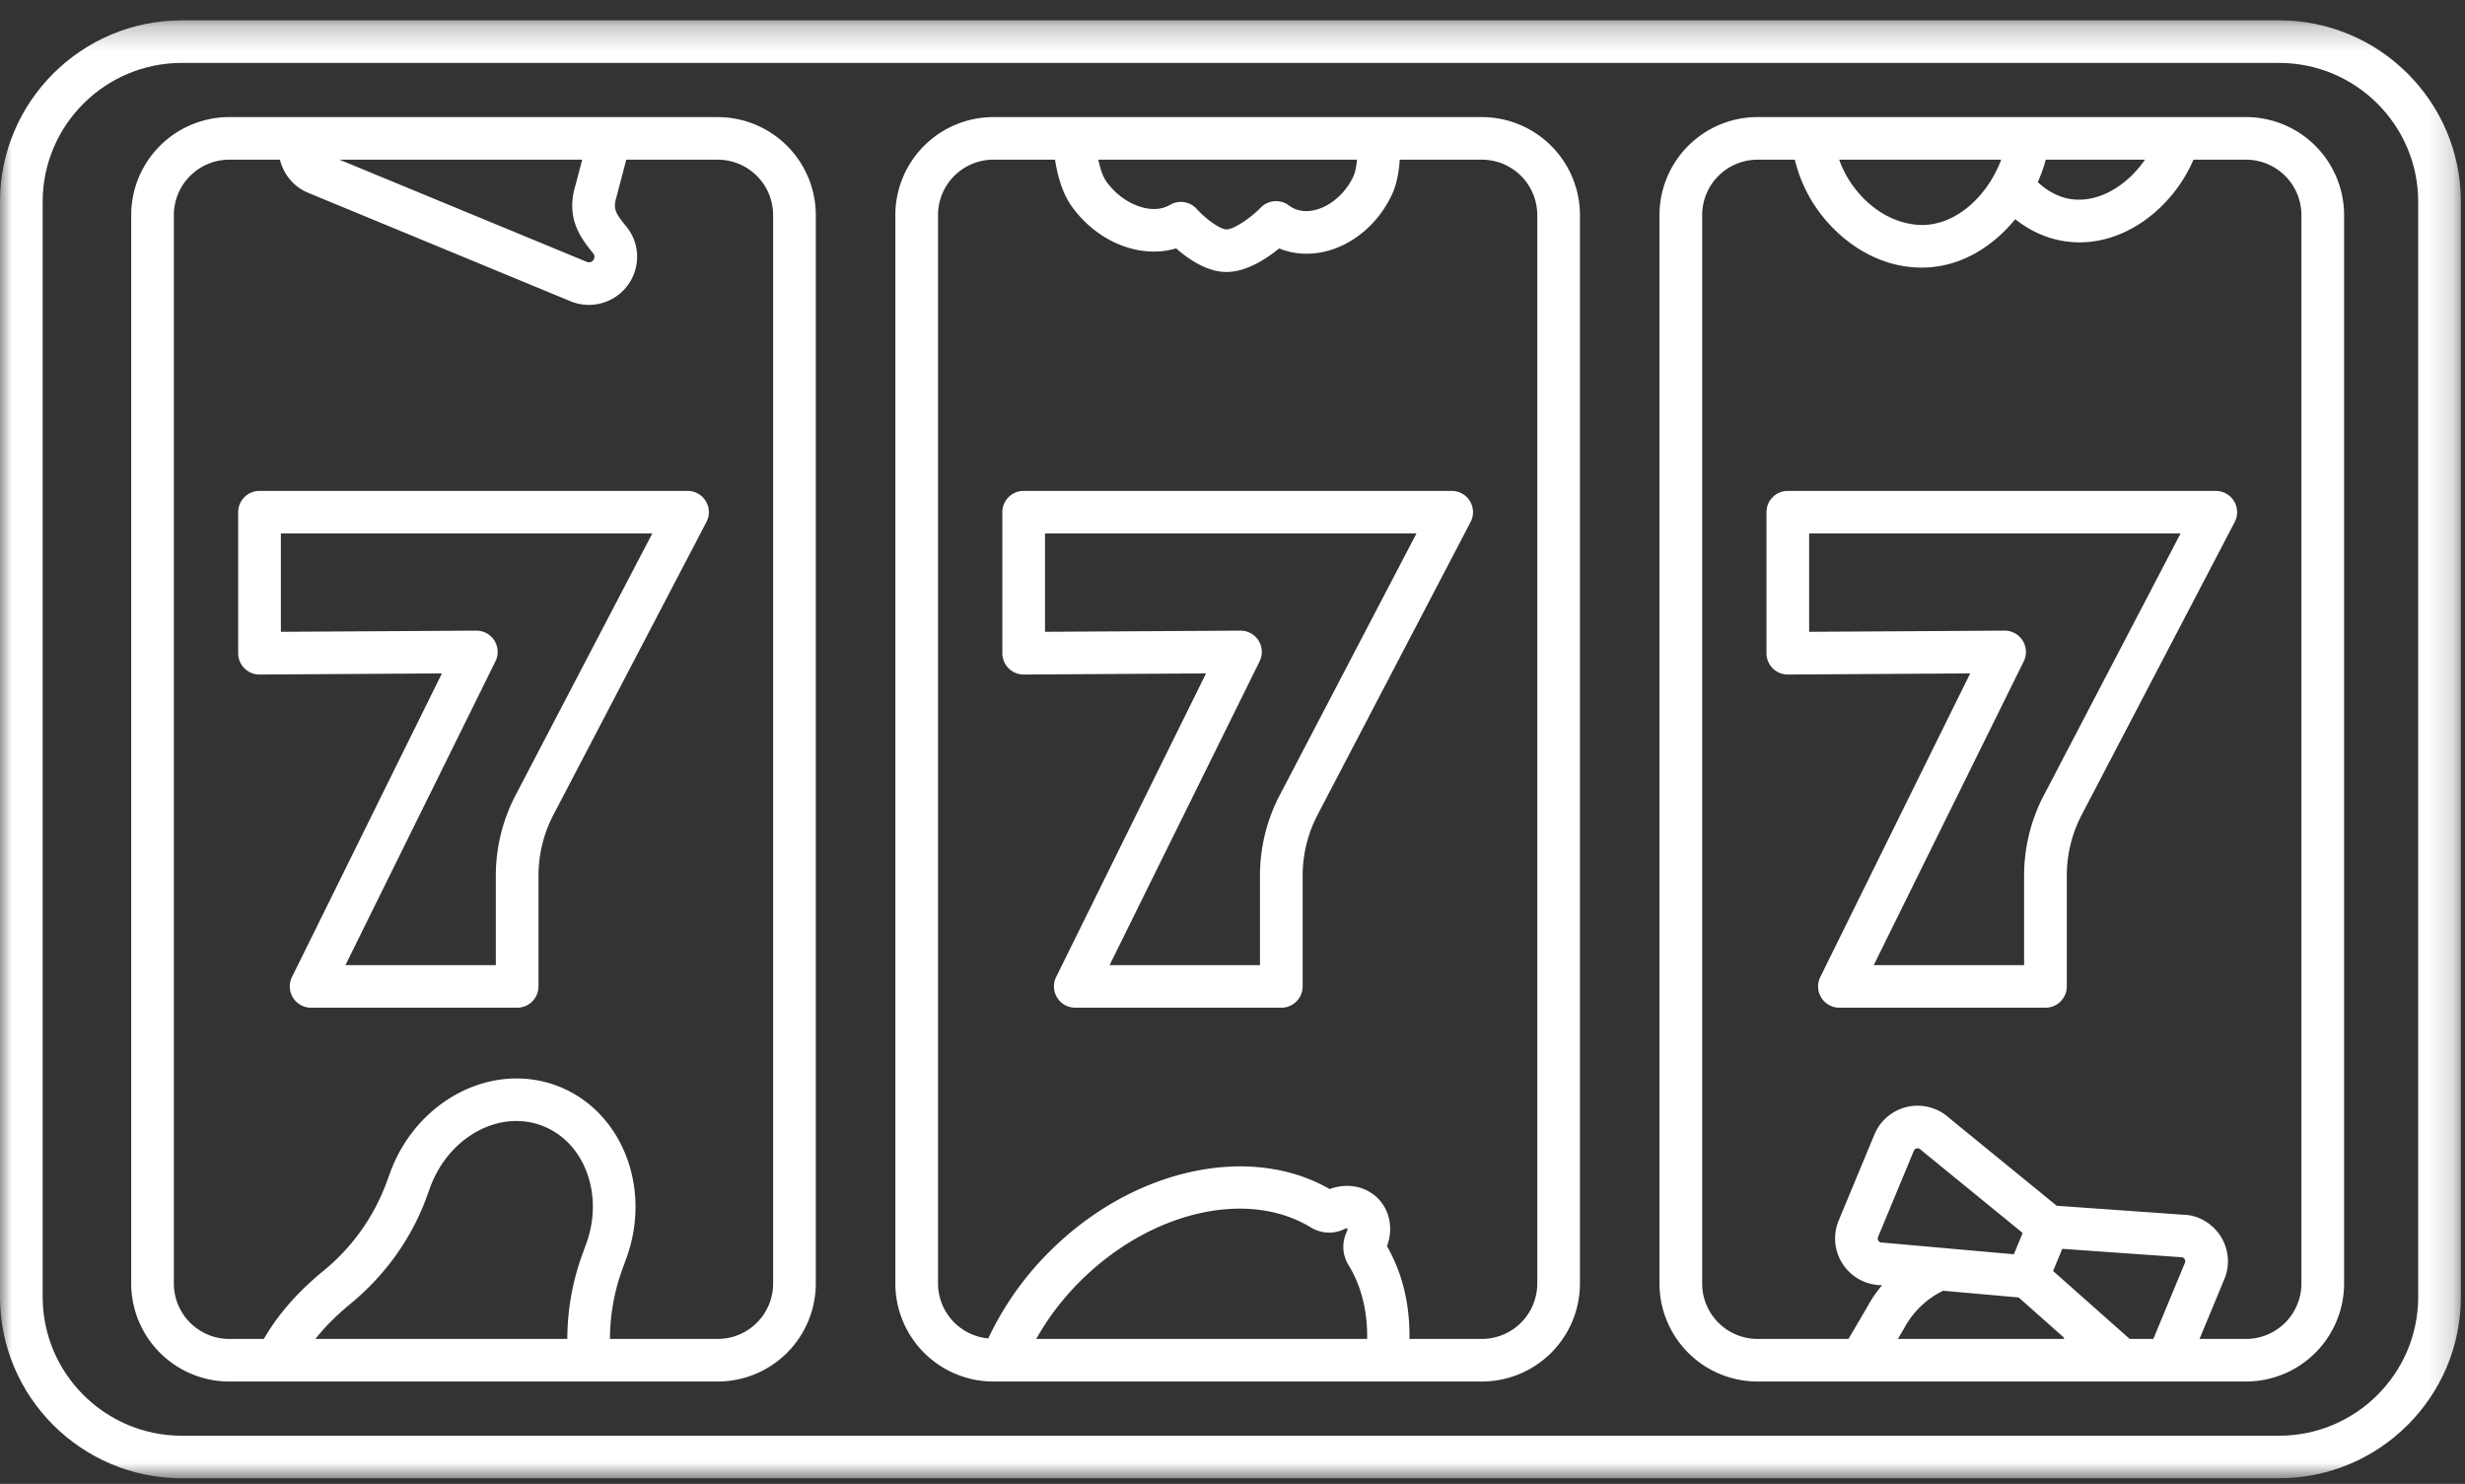
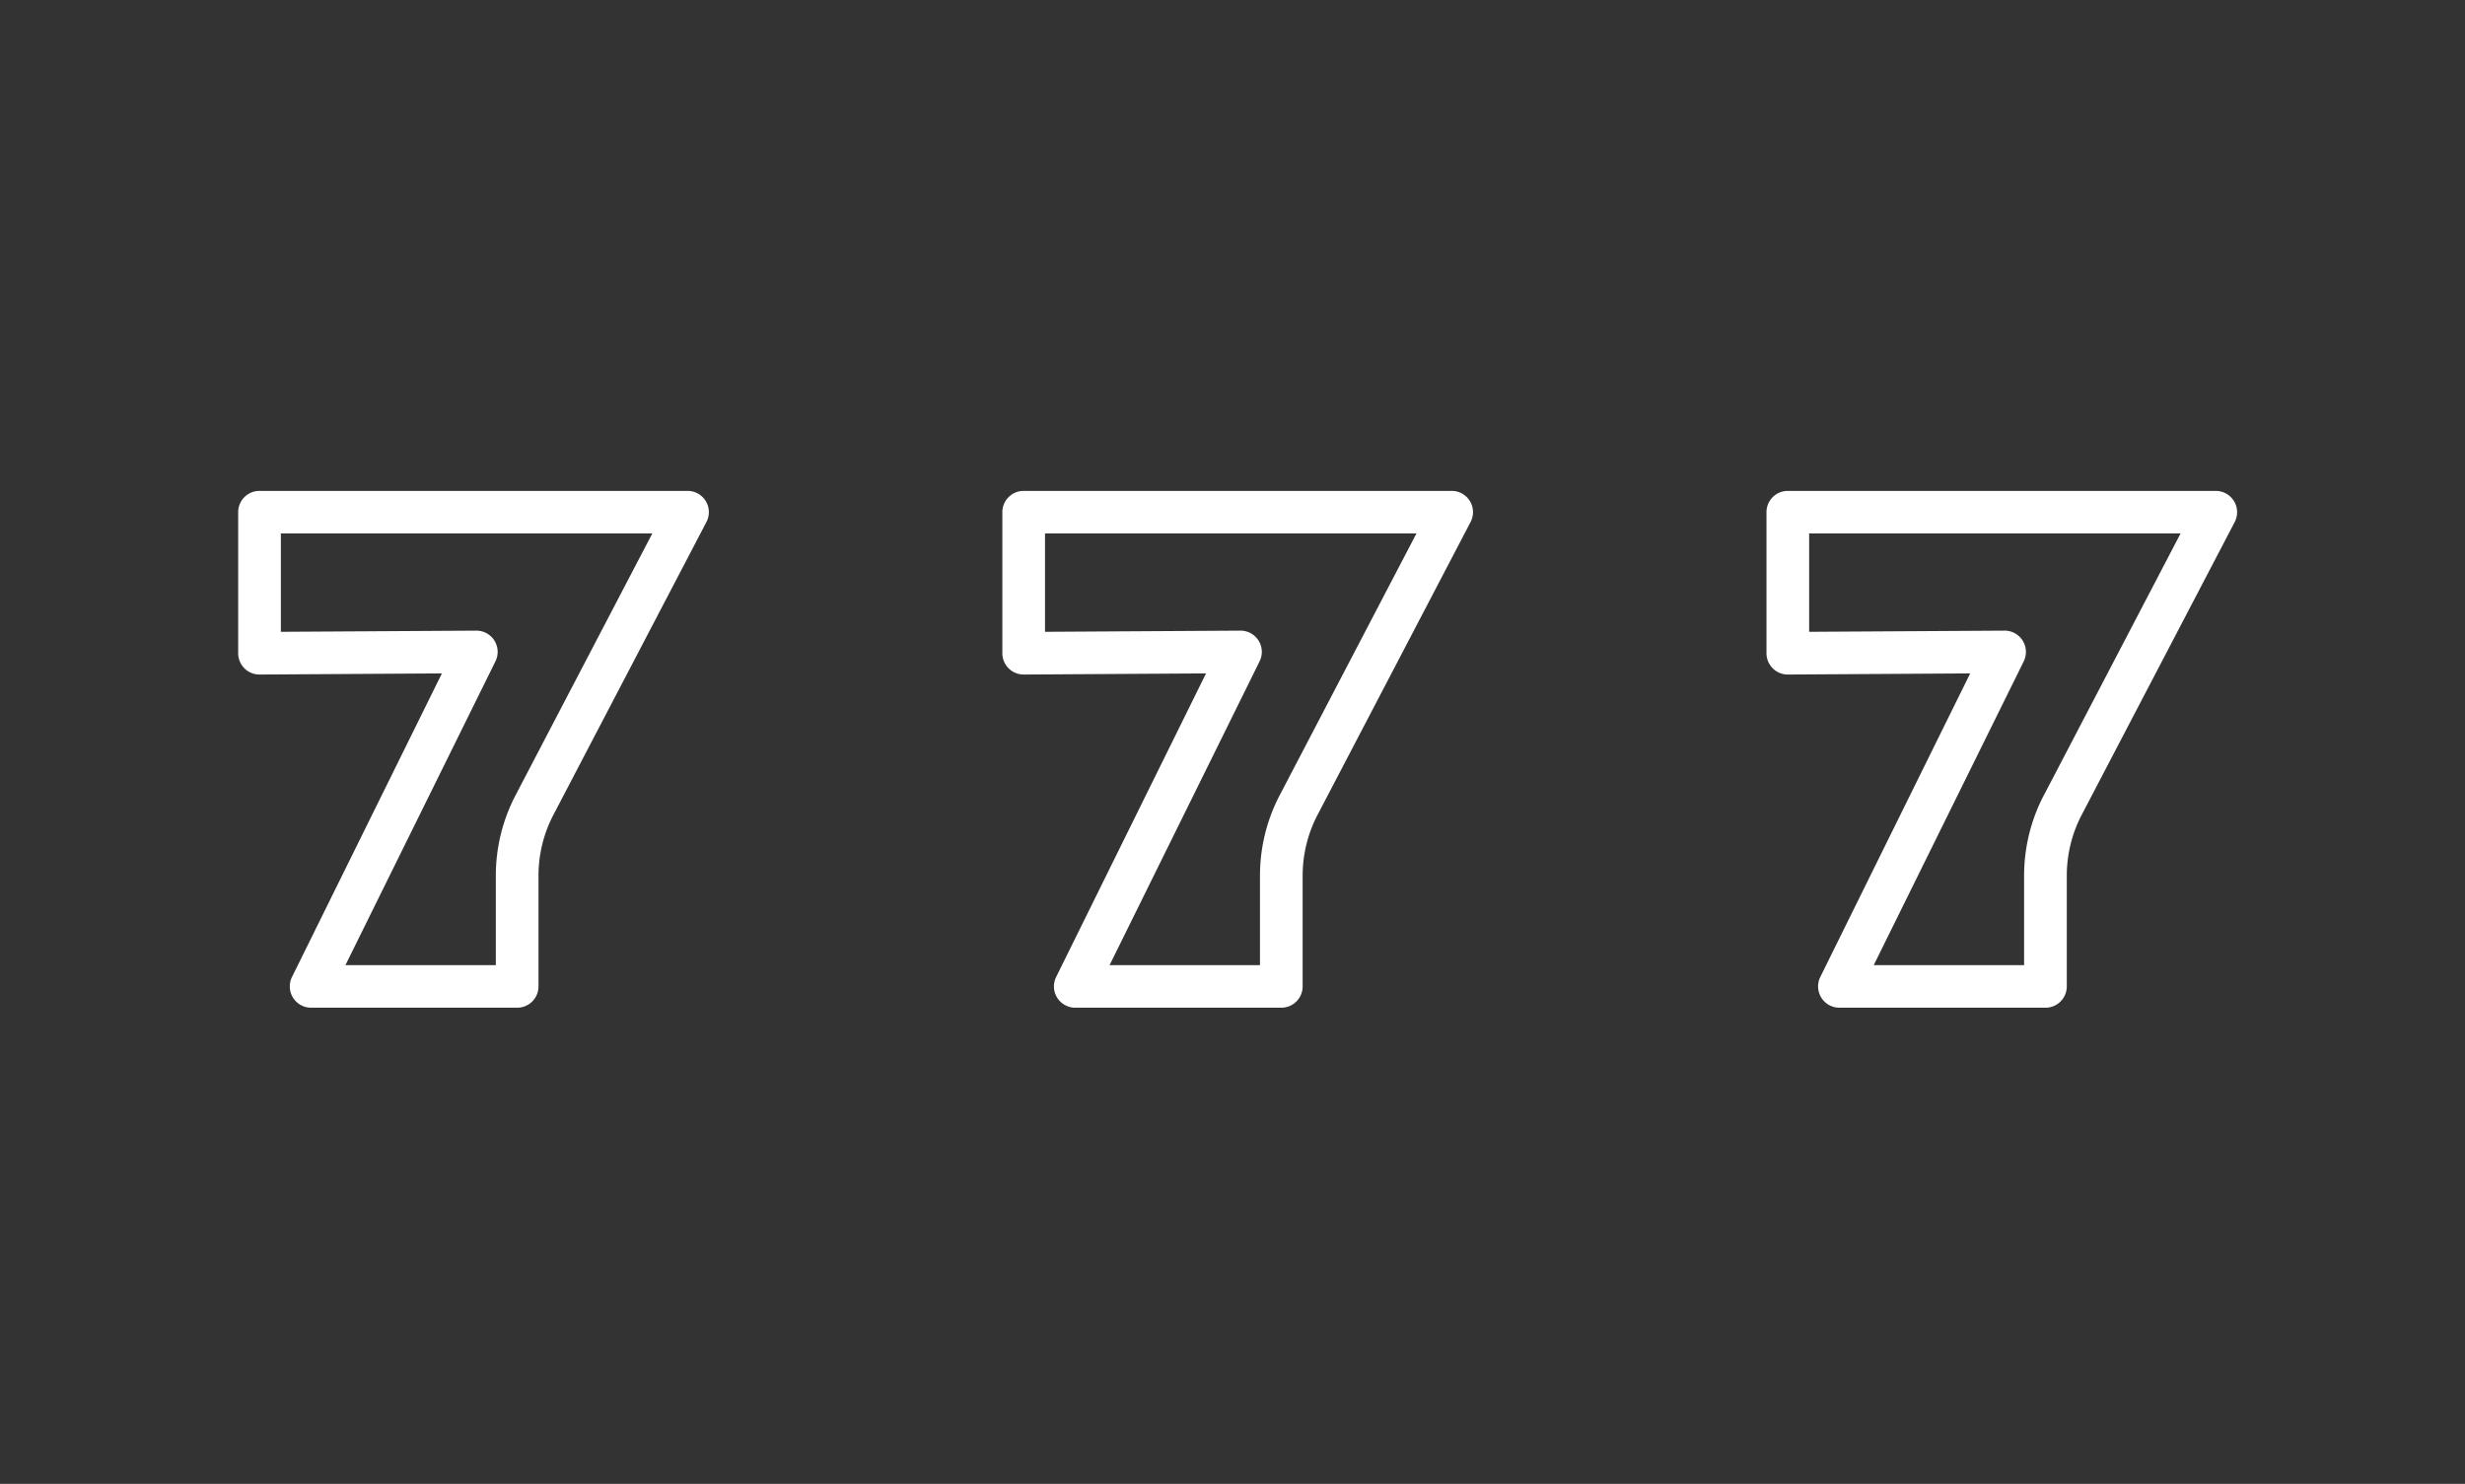
<svg xmlns="http://www.w3.org/2000/svg" xmlns:xlink="http://www.w3.org/1999/xlink" width="103" height="62" viewBox="0 0 103 62">
  <rect x="0" y="0" width="103" height="62" fill="#333333" stroke="none" />
  <defs>
-     <path id="a" d="M0 .233h102.827V61.15H0z" />
-   </defs>
+     </defs>
  <g fill="none" fill-rule="evenodd">
    <g transform="translate(0 .617)">
      <mask id="b" fill="#fff">
        <use xlink:href="#a" />
      </mask>
      <path fill="#FFF" d="M101.044 7.811v45.761c0 3.198-2.607 5.8-5.813 5.8H7.596c-3.206 0-5.813-2.602-5.813-5.8V7.812c0-3.199 2.607-5.8 5.813-5.8h87.635c3.206 0 5.813 2.601 5.813 5.8zM7.596.233C3.407.233 0 3.633 0 7.81v45.761c0 4.179 3.407 7.579 7.596 7.579h87.635c4.19 0 7.597-3.4 7.597-7.579V7.812c0-4.18-3.408-7.58-7.597-7.58H7.596z" mask="url(#b)" />
    </g>
-     <path fill="#FFF" d="M32.305 53.632a2.317 2.317 0 0 1-2.318 2.313h-4.499a8.587 8.587 0 0 1 .524-2.934l.152-.415c1.104-2.997-.21-6.246-2.928-7.243-2.717-.994-5.827.634-6.93 3.632l-.17.463a8.612 8.612 0 0 1-2.642 3.669c-1.07.878-1.892 1.825-2.469 2.828H9.583a2.317 2.317 0 0 1-2.318-2.313V8.985a2.317 2.317 0 0 1 2.318-2.313h2.114c.148.601.564 1.13 1.18 1.384l10.96 4.53a2.016 2.016 0 0 0 2.631-1.087c.285-.688.17-1.47-.303-2.043-.49-.59-.546-.76-.4-1.246l.404-1.538h3.818a2.317 2.317 0 0 1 2.318 2.313v44.647zm-7.815-1.649l-.152.414a10.387 10.387 0 0 0-.632 3.548H13.178c.398-.5.878-.985 1.449-1.453 1.454-1.193 2.555-2.725 3.183-4.431l.17-.464c.62-1.68 2.102-2.758 3.597-2.758.352 0 .703.06 1.044.185 1.795.658 2.633 2.882 1.869 4.959zm-.163-45.311l-.276 1.054c-.406 1.328.143 2.144.739 2.863.051.062.063.15.031.23a.223.223 0 0 1-.125.123.213.213 0 0 1-.175 0l-10.334-4.27h10.14zm5.66-1.78H9.583a4.101 4.101 0 0 0-4.101 4.093v44.647a4.101 4.101 0 0 0 4.101 4.092h20.404a4.1 4.1 0 0 0 4.101-4.092V8.985a4.1 4.1 0 0 0-4.1-4.092z" />
    <path fill="#FFF" d="M21.541 33.23a7.268 7.268 0 0 0-.823 3.353v3.743h-6.284l6.268-12.693a.888.888 0 0 0-.806-1.283l-8.16.049V22.29h15.52L21.541 33.23zm7.185-12.719H10.844a.89.89 0 0 0-.892.89v5.893a.89.89 0 0 0 .892.89h.005l7.616-.047L12.2 40.823a.89.89 0 0 0 .8 1.282h8.61a.89.89 0 0 0 .891-.889v-4.633c0-.878.215-1.753.62-2.53l6.396-12.24a.888.888 0 0 0-.79-1.302zM53.47 33.23a7.268 7.268 0 0 0-.822 3.353v3.743h-6.284l6.268-12.693a.888.888 0 0 0-.8-1.283h-.006l-8.16.049V22.29h15.52L53.471 33.23zm7.186-12.719H42.773a.89.89 0 0 0-.89.89v5.893a.89.89 0 0 0 .891.89h.005l7.615-.047-6.264 12.686a.89.89 0 0 0 .8 1.282h8.609a.89.89 0 0 0 .892-.889v-4.633c0-.878.215-1.753.62-2.53l6.396-12.24a.888.888 0 0 0-.79-1.302zM85.4 33.23a7.268 7.268 0 0 0-.823 3.353v3.743h-6.283l6.268-12.693a.89.89 0 0 0-.8-1.283h-.005l-8.162.049V22.29h15.52L85.402 33.23zm7.186-12.719H74.704a.89.89 0 0 0-.892.89v5.893a.89.89 0 0 0 .892.89h.005l7.615-.047-6.264 12.686a.89.89 0 0 0 .8 1.282h8.609a.89.89 0 0 0 .892-.889v-4.633c0-.878.214-1.753.62-2.53l6.396-12.24a.89.89 0 0 0-.79-1.301z" />
-     <path fill="#FFF" d="M64.235 53.632a2.318 2.318 0 0 1-2.318 2.313h-3.023c.023-1.392-.276-2.725-.94-3.874.27-.722.128-1.493-.385-2.005-.513-.51-1.284-.652-2.008-.383-3.35-1.926-8.24-.847-11.696 2.602a12.769 12.769 0 0 0-2.57 3.638 2.31 2.31 0 0 1-2.1-2.29V8.984a2.317 2.317 0 0 1 2.318-2.313h2.572c.091.59.281 1.373.697 1.95 1.088 1.518 2.889 2.204 4.362 1.756.49.431 1.28.987 2.1.987.84 0 1.676-.552 2.204-.984l.028.011c1.712.672 3.767-.317 4.681-2.249.216-.457.3-1.012.331-1.471h3.43a2.318 2.318 0 0 1 2.317 2.313v44.647zm-20.937 2.313a11.029 11.029 0 0 1 1.828-2.402c2.93-2.922 6.983-3.874 9.64-2.262.429.262.945.293 1.38.085.088-.041.157-.04.154-.054.007.019.01.088-.033.175a1.44 1.44 0 0 0 .084 1.375c.549.9.794 1.961.775 3.083H43.298zM56.702 6.672c-.025.264-.072.53-.157.712-.498 1.051-1.605 1.67-2.418 1.352a1.068 1.068 0 0 1-.263-.148.894.894 0 0 0-1.181.085c-.423.431-1.118.912-1.439.912-.266 0-.875-.45-1.238-.853a.894.894 0 0 0-1.121-.17c-.743.442-1.956-.004-2.654-.975-.155-.215-.265-.564-.338-.915h10.809zm5.215-1.78H41.513a4.1 4.1 0 0 0-4.101 4.093v44.647a4.1 4.1 0 0 0 4.1 4.092h20.405a4.1 4.1 0 0 0 4.101-4.092V8.985a4.1 4.1 0 0 0-4.1-4.092zM96.165 8.984v44.648a2.318 2.318 0 0 1-2.318 2.313h-1.94l1.038-2.499a1.943 1.943 0 0 0-.172-1.816c-.355-.54-.954-.869-1.553-.876l-5.28-.374-4.485-3.66a1.958 1.958 0 0 0-1.725-.48 1.952 1.952 0 0 0-1.407 1.162l-1.496 3.601a1.952 1.952 0 0 0 1.736 2.694l.078.007a5.37 5.37 0 0 0-.632.928l-.77 1.313h-3.796a2.317 2.317 0 0 1-2.318-2.313V8.984a2.317 2.317 0 0 1 2.318-2.312h1.553a6.079 6.079 0 0 0 1.616 2.877c1.049 1.054 2.354 1.632 3.682 1.632h.066c1.553-.023 2.895-.855 3.846-2.023.567.45 1.209.76 1.896.892.267.051.532.076.793.076 2.1 0 3.958-1.582 4.76-3.454h2.192a2.318 2.318 0 0 1 2.318 2.312zm-4.868 43.782l-1.32 3.179h-.988l-3.2-2.839.171-.414.213-.512 4.97.35a.16.16 0 0 1 .14.077c.022.035.043.09.014.159zm-12.603-.844l-.065-.003a.163.163 0 0 1-.14-.076.165.165 0 0 1-.015-.158l1.496-3.602a.165.165 0 0 1 .123-.1.164.164 0 0 1 .153.044.741.741 0 0 0 .055.049l4.217 3.441-.37.89-5.454-.485zm.61 4.023l.26-.445a3.664 3.664 0 0 1 1.63-1.569l3.156.28 1.874 1.662c.01.023.021.047.03.072h-6.95zM83.62 6.672c-.542 1.443-1.797 2.708-3.286 2.73-.86-.005-1.734-.381-2.457-1.106a4.424 4.424 0 0 1-1.028-1.624h6.771zm1.863 0h4.144c-.735 1.074-1.971 1.861-3.188 1.631-.467-.09-.904-.337-1.29-.691.136-.308.248-.622.334-.94zm-12.04-1.78a4.1 4.1 0 0 0-4.102 4.092v44.648a4.1 4.1 0 0 0 4.102 4.092h20.404a4.1 4.1 0 0 0 4.101-4.092V8.984a4.1 4.1 0 0 0-4.101-4.092H73.443z" />
  </g>
</svg>